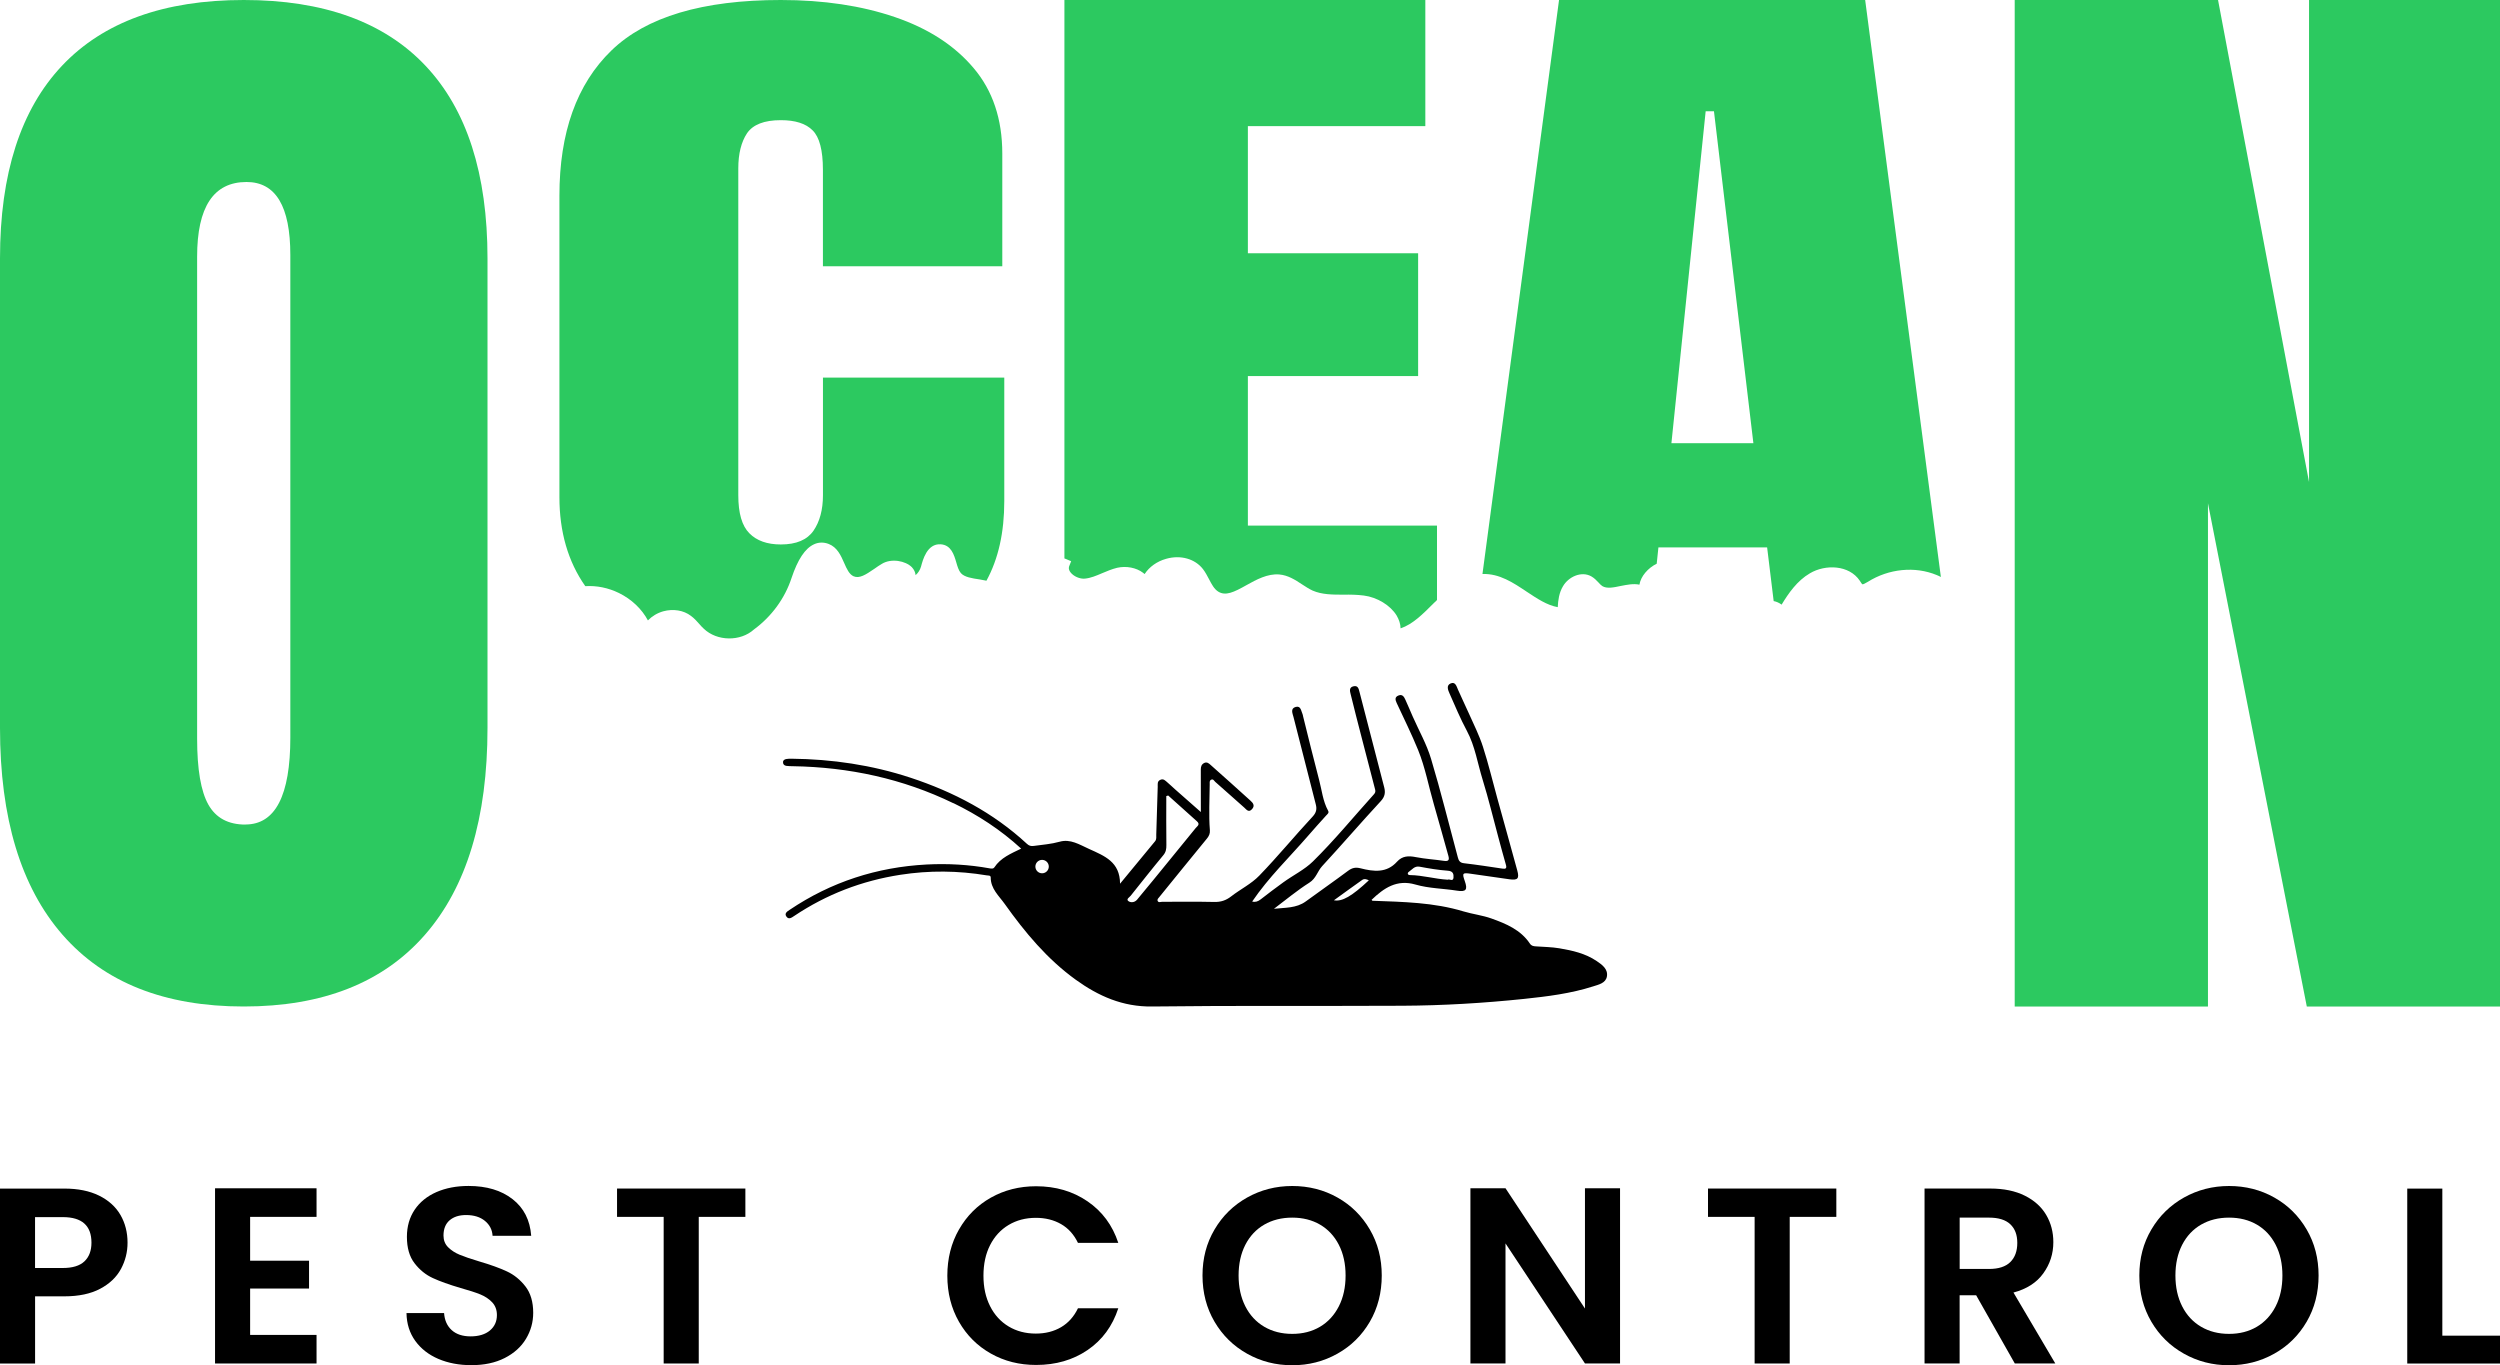
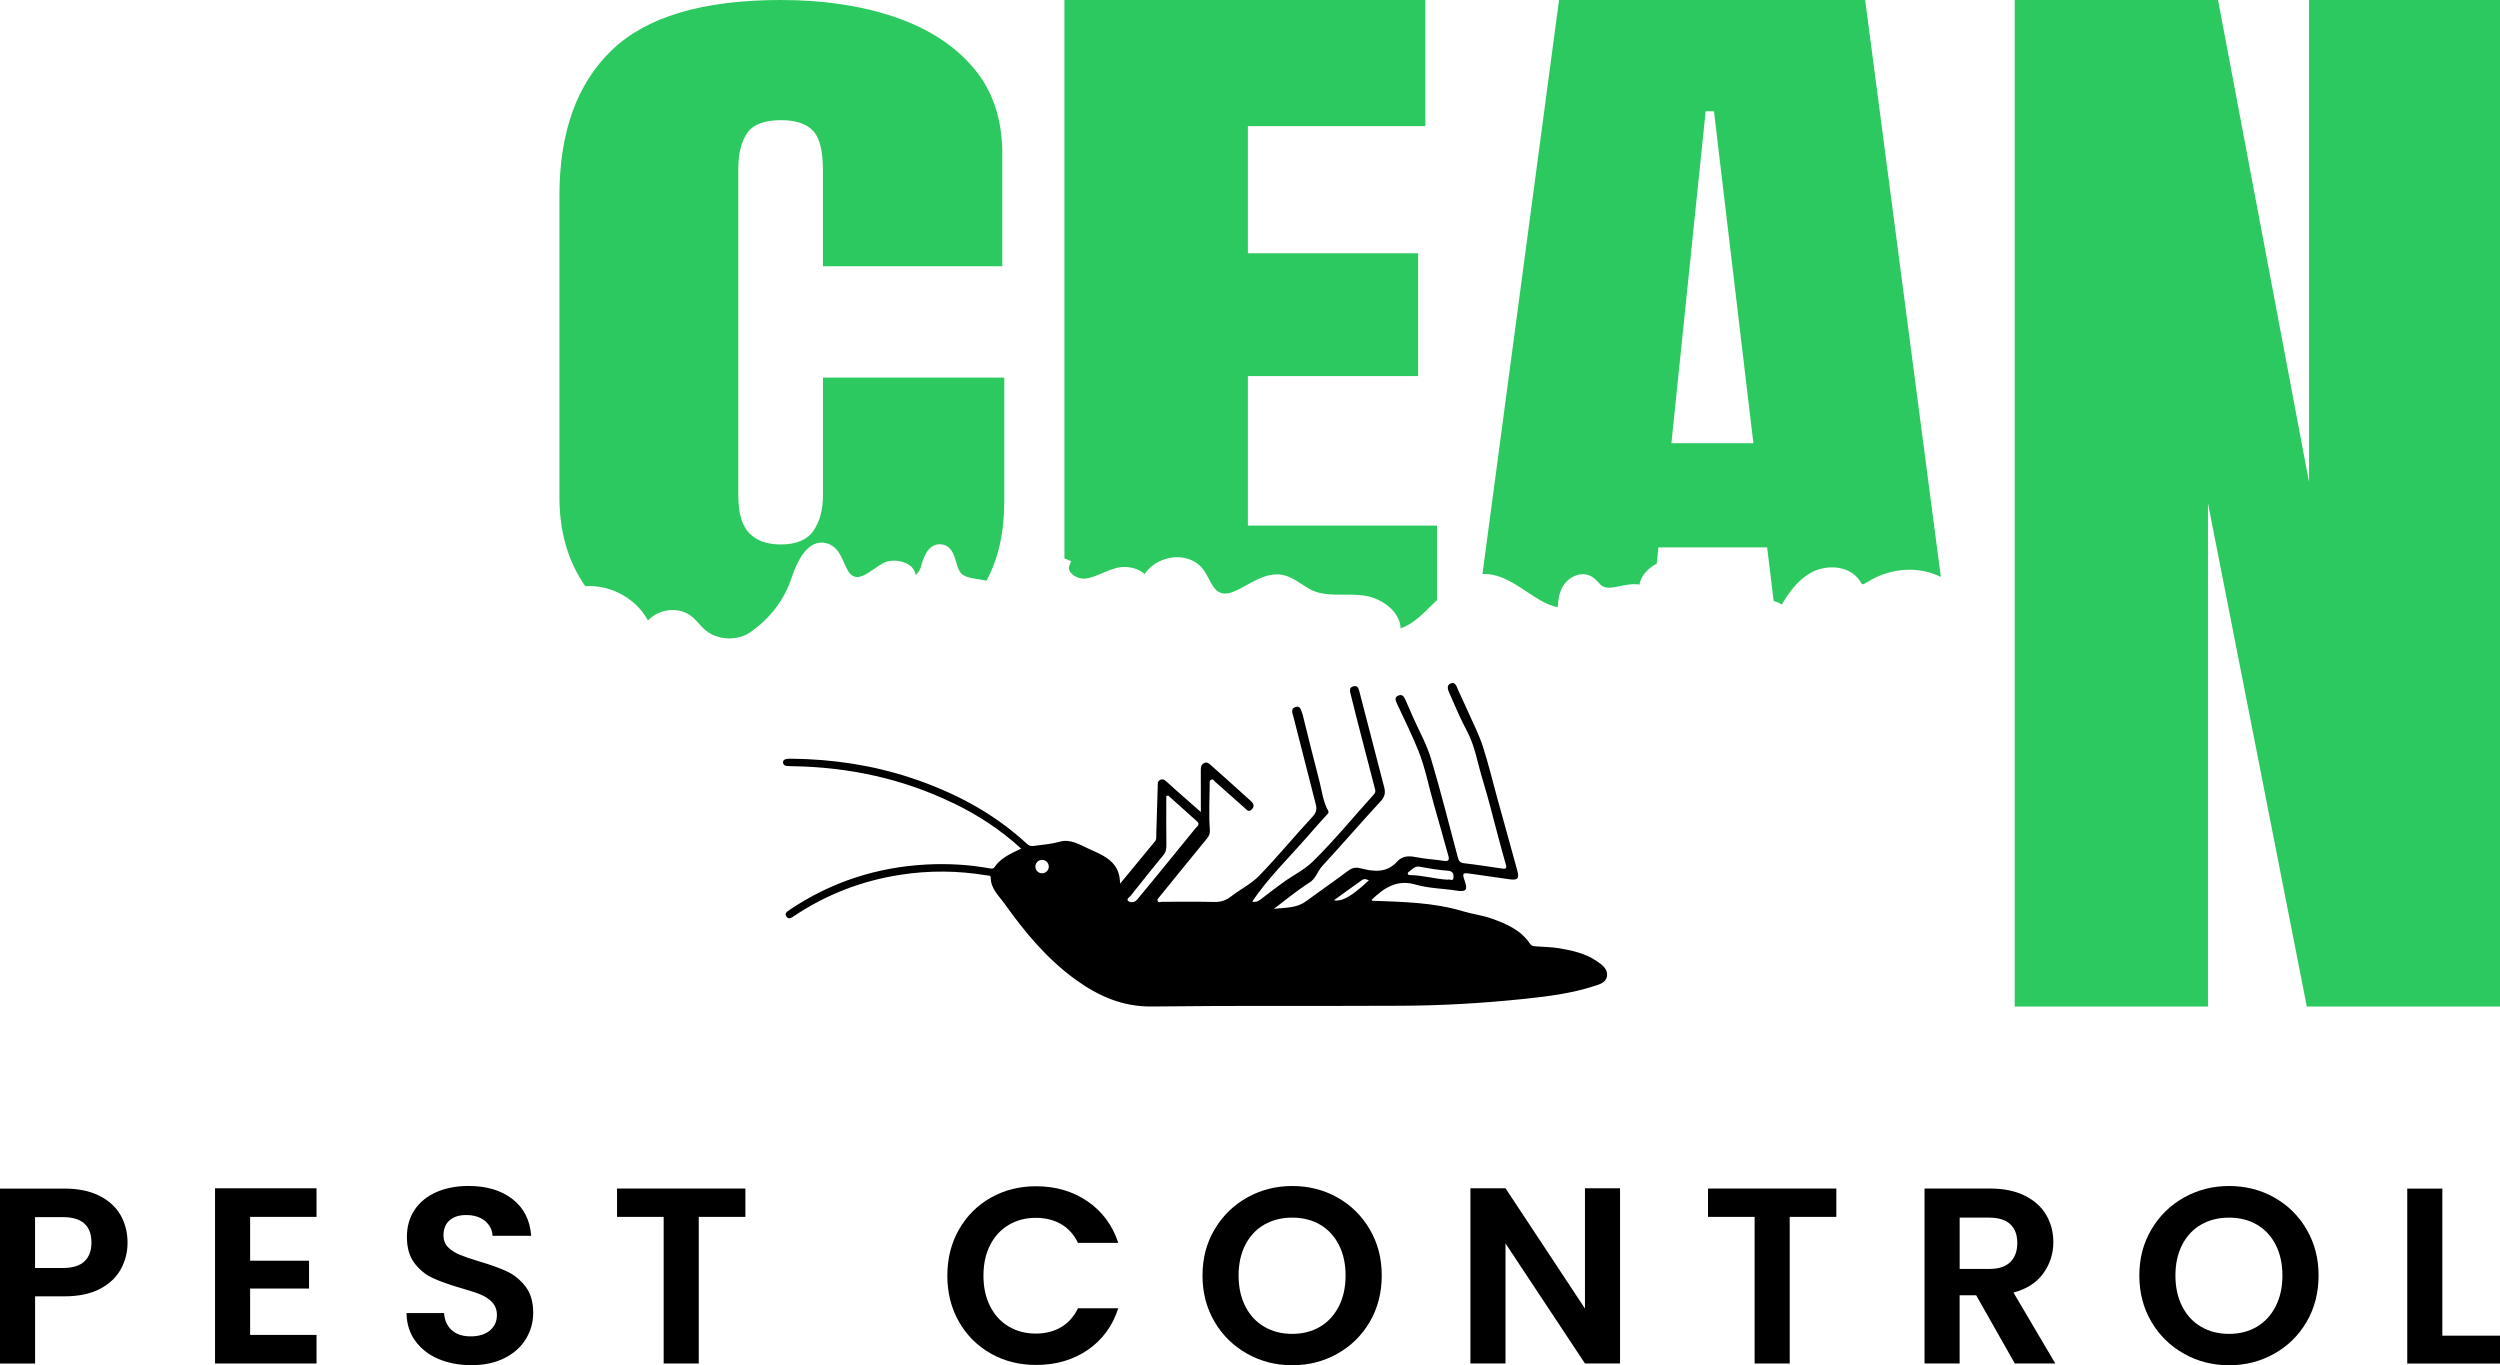
<svg xmlns="http://www.w3.org/2000/svg" id="Layer_2" data-name="Layer 2" viewBox="0 0 600 327.65">
  <defs>
    <style>
      .cls-1 {
        fill: #2cc960;
      }
    </style>
  </defs>
  <g id="Layer_1-2" data-name="Layer 1">
    <g>
      <g>
-         <path class="cls-1" d="m58.5,241.56c-18.96,0-33.45-5.73-43.47-17.19-10.02-11.46-15.03-28.02-15.03-49.67V62.01C0,41.7,4.96,26.29,14.89,15.77,24.82,5.26,39.36,0,58.5,0s33.68,5.26,43.61,15.77c9.93,10.51,14.89,25.93,14.89,46.24v112.69c0,21.66-5.01,38.22-15.03,49.67-10.02,11.46-24.51,17.19-43.47,17.19Zm.4-43.68c7.19,0,10.78-6.96,10.78-20.89V61.2c0-11.68-3.5-17.52-10.51-17.52-7.91,0-11.86,5.98-11.86,17.93v115.66c0,7.37.9,12.65,2.7,15.84,1.8,3.19,4.76,4.79,8.9,4.79Z" />
        <path class="cls-1" d="m197.51,90.61v28.23c0,3.51-.77,6.34-2.27,8.53-1.52,2.19-4.12,3.3-7.84,3.3-3.28,0-5.8-.9-7.55-2.68-1.78-1.78-2.66-4.82-2.66-9.15V40.42c0-3.51.7-6.32,2.09-8.43,1.42-2.09,4.12-3.15,8.12-3.15,3.45,0,6.01.8,7.63,2.45,1.65,1.62,2.47,4.79,2.47,9.46v23.15h43.05v-27.04c0-8.25-2.29-15.11-6.88-20.52-4.59-5.44-10.88-9.51-18.9-12.24-7.99-2.73-17.12-4.1-27.38-4.1-18.77,0-32.33,4.05-40.65,12.12-8.33,8.07-12.48,19.69-12.48,34.88v72.28c0,8.35,2.06,15.49,6.21,21.4,2.71-.18,5.52.39,8.09,1.65,3.04,1.5,5.47,3.82,6.94,6.57.98-1.01,2.24-1.78,3.69-2.19,2.37-.64,4.87-.26,6.65,1.11.8.59,1.42,1.29,2.01,1.96.33.39.67.75,1.06,1.11,3.17,3.04,8.79,3.12,12.04.18,4.25-3.12,7.42-7.48,9.02-12.35,1.49-4.46,3.25-7.11,5.39-8.09,1.11-.52,2.35-.54,3.53-.08,2.06.8,2.94,2.81,3.71,4.56.62,1.42,1.21,2.73,2.27,3.2,1.37.59,2.86-.34,4.98-1.8.62-.44,1.21-.85,1.8-1.19,2.29-1.39,5.67-.72,7.19.8.54.57.85,1.24.9,1.91.52-.41,1.08-1.21,1.31-2.06.41-1.52,1.42-5.57,4.74-5.34,2.47.18,3.17,2.47,3.71,4.31.28.98.59,2.01,1.11,2.6.85.98,2.71,1.26,4.49,1.52.52.08,1.08.18,1.65.31,2.86-5.23,4.28-11.6,4.28-19.1v-29.65h-43.54Z" />
        <path class="cls-1" d="m299.49,126.14v-35.88h40.86v-29.47h-40.86v-30.52h42.59V0h-86.62v134.02c.15.05.31.1.46.18l1.16.49-.46,1.16c-.08.18-.28.75.31,1.52.72.95,2.24,1.62,3.45,1.5,1.39-.13,2.73-.7,4.15-1.31,1.16-.49,2.32-.98,3.58-1.29,2.17-.49,4.59-.05,6.21,1.19.13.1.26.21.39.31,1.11-1.7,2.94-3.04,5.18-3.66,3.45-.98,6.91,0,8.82,2.47.59.77,1.03,1.62,1.47,2.45.62,1.19,1.21,2.32,2.17,2.94,1.78,1.13,3.76.18,6.83-1.55,2.35-1.31,5.03-2.78,7.84-2.55,2.11.18,3.82,1.29,5.46,2.37.88.57,1.7,1.11,2.55,1.5,2.24.98,4.79.98,7.45.98,1.6-.03,3.22,0,4.85.21,3.2.41,6.37,2.35,7.86,4.79.59,1.01.93,2.04.95,3.09,2.91-.98,5.34-3.43,7.89-5.98.28-.28.57-.57.85-.82v-17.86h-45.4Z" />
        <path class="cls-1" d="m447.64,0h-73.47l-18.38,137.76h.05c4.02-.13,7.35,2.09,10.57,4.25,2.5,1.65,4.87,3.25,7.45,3.71.08-1.65.31-3.45,1.26-5.03,1.29-2.22,4.36-3.71,6.78-2.37.72.41,1.24.95,1.7,1.44.33.36.64.7.95.9,1.08.67,2.71.34,4.43-.03,1.47-.28,3.04-.62,4.48-.31.18-1.01.64-1.96,1.39-2.86.75-.9,1.7-1.65,2.76-2.17l.41-3.92h26.09l1.57,12.89c.7.13,1.34.44,1.91.85,1.65-2.73,3.74-5.75,6.81-7.53,3.71-2.19,9.38-2.01,11.94,1.78l.18.28c.13.21.34.54.44.59.16.05.59-.15,1.32-.59,5.03-3.17,11.34-3.79,16.55-1.62.34.13.64.28.98.46L447.64,0Zm-46.5,106.36l8.22-79.66h1.99l9.46,79.66h-19.67Z" />
        <path class="cls-1" d="m483.53,241.56V0h48.8l21.84,115.7V0h45.83v241.56h-46.37l-23.72-120.78v120.78h-46.37Z" />
      </g>
      <path d="m228.82,192.75c5.87,2.85,11.31,6.38,16.26,10.92-2.45,1.19-4.92,2.19-6.44,4.51-.22.34-.65.31-1.09.23-5.01-.91-10.07-1.19-15.15-.93-11.94.63-22.92,4.18-32.87,10.87-.55.37-1.34.82-.81,1.6.56.83,1.25.3,1.9-.13,7.75-5.18,16.21-8.43,25.45-9.87,6.96-1.08,13.85-1.01,20.76.14.37.06.94-.04.94.5-.01,2.71,1.99,4.43,3.35,6.34,4.86,6.83,10.21,13.27,17.08,18.22,5.44,3.92,11.25,6.5,18.28,6.41,20.02-.25,40.05-.07,60.07-.18,9.75-.05,19.5-.63,29.2-1.64,5.59-.59,11.21-1.28,16.6-3.01,1.31-.42,3.01-.77,3.3-2.35.33-1.8-1.15-2.85-2.47-3.74-2.69-1.82-5.81-2.52-8.94-3.05-1.85-.31-3.75-.33-5.62-.46-.58-.04-1.06-.09-1.45-.67-2.21-3.31-5.7-4.76-9.22-6.02-2.15-.77-4.54-1.05-6.67-1.69-7.2-2.19-14.55-2.29-21.92-2.57-.03,0-.07-.08-.18-.22,2.95-2.83,6.06-4.97,10.52-3.67,3.24.94,6.65.94,9.97,1.47,2.2.35,2.61-.23,1.88-2.3-.67-1.91-.56-2.05,1.44-1.76,3.1.44,6.2.89,9.3,1.33,1.97.27,2.39-.17,1.85-2.13-1.58-5.81-3.21-11.6-4.81-17.4-1.13-4.1-2.12-8.25-3.43-12.3-.88-2.74-2.2-5.33-3.37-7.97-.84-1.91-1.78-3.79-2.61-5.71-.37-.86-.65-2-1.8-1.48-1.07.48-.58,1.61-.22,2.42,1.33,3,2.59,6.04,4.14,8.92,1.99,3.72,2.58,7.86,3.81,11.8,1.39,4.5,2.49,9.09,3.72,13.64.61,2.24,1.2,4.5,1.85,6.73.24.83-.01,1.04-.81.92-3.1-.46-6.19-.94-9.3-1.3-.97-.11-1.24-.68-1.43-1.4-2.13-7.89-4.08-15.84-6.43-23.66-1.05-3.5-2.9-6.76-4.39-10.13-.59-1.34-1.15-2.7-1.76-4.03-.31-.69-.7-1.4-1.64-1.04-.98.37-.8,1.06-.45,1.82,1.74,3.75,3.58,7.45,5.14,11.28,1.71,4.21,2.52,8.71,3.79,13.07,1.18,4.09,2.31,8.19,3.46,12.29.26.92.15,1.41-1.02,1.24-2.25-.34-4.54-.46-6.77-.9-1.75-.35-3.26-.31-4.52,1.09-2.51,2.79-5.63,2.39-8.77,1.59-1.18-.3-2.01-.12-2.98.6-3.34,2.5-6.78,4.88-10.15,7.35-2.27,1.66-4.98,1.47-7.64,1.77,2.82-2.12,5.54-4.4,8.51-6.28,1.6-1.01,1.92-2.71,3.05-3.95,4.76-5.16,9.34-10.48,14.1-15.63.98-1.06,1.11-2.07.81-3.25-1.96-7.65-3.97-15.28-5.94-22.93-.21-.84-.39-1.62-1.48-1.35-1.05.25-.83,1.17-.66,1.82.84,3.48,1.75,6.94,2.64,10.41,1.08,4.18,2.15,8.36,3.25,12.53.13.5.04.8-.32,1.19-4.85,5.38-9.45,11-14.6,16.07-1.99,1.97-4.77,3.32-7.14,5.04-1.83,1.32-3.63,2.69-5.42,4.08-.63.49-1.26.72-2.03.51,3.93-5.79,8.89-10.55,13.37-15.72,1.43-1.66,2.91-3.29,4.38-4.92.3-.33.77-.63.48-1.15-1.28-2.33-1.51-4.96-2.18-7.46-1.34-5.05-2.56-10.13-3.83-15.2-.04-.16-.05-.34-.12-.5-.36-.77-.4-2.09-1.64-1.76-1.34.37-.78,1.52-.54,2.44,1.79,6.98,3.59,13.97,5.35,20.96.27,1.05.17,1.92-.74,2.9-4.34,4.67-8.39,9.61-12.82,14.19-1.92,1.99-4.55,3.27-6.76,4.99-1.24.96-2.48,1.37-4.05,1.33-4.16-.1-8.33-.03-12.5-.04-.36,0-.87.27-1.08-.2-.18-.4.19-.69.45-1.01,3.79-4.65,7.55-9.32,11.36-13.95.51-.62.78-1.22.72-2-.3-3.7-.06-7.4-.04-11.1,0-.39-.1-.84.37-1.05.5-.22.7.31.96.53,2.34,2.04,4.63,4.13,6.97,6.18.5.44,1.02,1.27,1.84.38.76-.83.28-1.48-.35-2.04-3.18-2.88-6.37-5.75-9.59-8.6-.4-.36-.88-.78-1.53-.45-.64.33-.81.86-.81,1.55.02,3.24.01,6.48.01,10.22-2.31-2.04-4.27-3.76-6.22-5.48-.6-.53-1.16-1.09-1.77-1.6-.51-.41-.95-1.04-1.78-.63-.74.37-.56,1.05-.58,1.65-.12,3.82-.22,7.64-.35,11.46-.02.55.12,1.13-.3,1.63-2.74,3.3-5.46,6.62-8.39,10.17-.02-5.23-3.69-6.65-7.45-8.35-2.32-1.05-4.47-2.45-7.03-1.73-2.06.58-4.13.72-6.21,1.01-.71.1-1.17-.04-1.67-.51-8.08-7.48-17.61-12.46-27.96-15.87-9.24-3.04-18.81-4.45-28.55-4.55-.4,0-.8,0-1.19.07-.4.07-.8.24-.83.73-.03.55.32.85.81.92.5.07,1.02.07,1.53.08,13.48.22,26.38,2.98,38.54,8.88Zm109.27,16.51c.8-.54,1.38-1.49,2.64-1.25,2.24.42,4.49.8,6.75.96,1.27.09,1.42.81,1.36,1.66-.08,1.06-.99.24-1.39.5-3.09-.18-6.01-1.07-9.04-1.11-.67,0-.64-.55-.32-.76Zm-17.94,6.8c2.31-1.67,4.53-3.29,6.77-4.87.51-.36,1.07-.18,1.6.09-4.08,3.81-6.39,5.16-8.37,4.79Zm-48.74-1.14c2.58-3.22,5.12-6.47,7.76-9.64.66-.78.77-1.52.76-2.48-.06-3.91-.02-7.83-.02-11.74.15-.04.3-.09.45-.14,2.3,2.06,4.58,4.14,6.89,6.18.88.77.07,1.19-.3,1.65-3.34,4.13-6.7,8.23-10.06,12.34-1.32,1.62-2.65,3.23-3.99,4.83-.61.73-1.59.76-2.13.31-.54-.45.33-.9.65-1.31Zm-22.92-6.94c0-.89.72-1.61,1.61-1.61s1.61.72,1.61,1.61c0,.89-.72,1.61-1.61,1.61s-1.61-.72-1.61-1.61Z" />
      <g>
        <path d="m29.02,304.56c-1.06,1.97-2.73,3.55-4.99,4.75-2.27,1.2-5.12,1.81-8.57,1.81h-7.04v16.12H0v-41.98h15.46c3.25,0,6.02.56,8.3,1.68,2.28,1.12,4,2.67,5.14,4.63,1.14,1.97,1.71,4.19,1.71,6.68,0,2.25-.53,4.35-1.59,6.32Zm-8.75-1.84c1.12-1.06,1.68-2.56,1.68-4.48,0-4.09-2.29-6.13-6.86-6.13h-6.68v12.21h6.68c2.32,0,4.05-.53,5.17-1.59Z" />
        <path d="m60.03,292.04v10.53h14.14v6.68h-14.14v11.13h15.94v6.86h-24.36v-42.05h24.36v6.86h-15.94Z" />
        <path d="m105.23,326.15c-2.34-1-4.2-2.45-5.56-4.33-1.36-1.88-2.07-4.11-2.11-6.68h9.02c.12,1.72.73,3.09,1.83,4.09,1.1,1,2.62,1.5,4.54,1.5s3.51-.47,4.63-1.41c1.12-.94,1.68-2.18,1.68-3.7,0-1.24-.38-2.26-1.14-3.07-.76-.8-1.71-1.43-2.86-1.9-1.14-.46-2.72-.97-4.72-1.53-2.73-.8-4.94-1.59-6.65-2.38-1.7-.78-3.17-1.96-4.39-3.55-1.23-1.58-1.84-3.7-1.84-6.35,0-2.49.62-4.65,1.86-6.5,1.24-1.84,2.99-3.26,5.23-4.24,2.25-.98,4.81-1.47,7.7-1.47,4.33,0,7.85,1.05,10.56,3.16,2.71,2.11,4.2,5.04,4.48,8.81h-9.27c-.08-1.44-.69-2.64-1.83-3.58-1.14-.94-2.66-1.41-4.54-1.41-1.65,0-2.96.42-3.94,1.26-.98.84-1.47,2.07-1.47,3.67,0,1.12.37,2.06,1.11,2.8.74.74,1.66,1.34,2.77,1.8,1.1.46,2.66.99,4.66,1.59,2.73.8,4.95,1.6,6.68,2.41,1.72.8,3.21,2.01,4.45,3.61,1.24,1.6,1.86,3.71,1.86,6.32,0,2.25-.58,4.33-1.74,6.26-1.16,1.93-2.87,3.46-5.11,4.6-2.25,1.14-4.91,1.71-8,1.71-2.93,0-5.56-.5-7.91-1.5Z" />
        <path d="m178.89,285.25v6.8h-11.19v35.19h-8.42v-35.19h-11.19v-6.8h30.8Z" />
        <path d="m230.16,295.08c1.86-3.27,4.41-5.81,7.64-7.64,3.23-1.82,6.85-2.74,10.86-2.74,4.69,0,8.8,1.2,12.33,3.61,3.53,2.41,6,5.73,7.4,9.98h-9.68c-.96-2.01-2.32-3.51-4.06-4.51-1.75-1-3.76-1.5-6.05-1.5-2.45,0-4.62.57-6.53,1.71-1.91,1.14-3.39,2.76-4.45,4.84-1.06,2.08-1.59,4.53-1.59,7.34s.53,5.2,1.59,7.31c1.06,2.11,2.55,3.73,4.45,4.87,1.9,1.14,4.08,1.71,6.53,1.71,2.29,0,4.3-.51,6.05-1.53,1.74-1.02,3.1-2.54,4.06-4.54h9.68c-1.4,4.29-3.86,7.63-7.37,10.02-3.51,2.39-7.63,3.58-12.36,3.58-4.01,0-7.63-.91-10.86-2.74-3.23-1.82-5.78-4.36-7.64-7.61-1.86-3.25-2.8-6.94-2.8-11.07s.93-7.83,2.8-11.1Z" />
        <path d="m299.31,324.89c-3.29-1.84-5.9-4.4-7.82-7.67-1.92-3.27-2.89-6.97-2.89-11.1s.96-7.77,2.89-11.04c1.92-3.27,4.53-5.82,7.82-7.67,3.29-1.84,6.9-2.77,10.83-2.77s7.59.92,10.86,2.77c3.27,1.84,5.85,4.4,7.76,7.67,1.91,3.27,2.86,6.95,2.86,11.04s-.95,7.83-2.86,11.1c-1.91,3.27-4.5,5.83-7.79,7.67-3.29,1.85-6.9,2.77-10.83,2.77s-7.54-.92-10.83-2.77Zm17.5-6.47c1.92-1.14,3.43-2.78,4.51-4.9,1.08-2.12,1.62-4.59,1.62-7.4s-.54-5.26-1.62-7.37c-1.08-2.11-2.59-3.72-4.51-4.84-1.92-1.12-4.15-1.68-6.68-1.68s-4.76.56-6.71,1.68c-1.94,1.12-3.46,2.74-4.54,4.84-1.08,2.11-1.62,4.56-1.62,7.37s.54,5.27,1.62,7.4c1.08,2.13,2.6,3.76,4.54,4.9,1.95,1.14,4.18,1.71,6.71,1.71s4.75-.57,6.68-1.71Z" />
        <path d="m388.81,327.23h-8.42l-19.07-28.81v28.81h-8.42v-42.05h8.42l19.07,28.87v-28.87h8.42v42.05Z" />
        <path d="m440.72,285.25v6.8h-11.19v35.19h-8.42v-35.19h-11.19v-6.8h30.8Z" />
        <path d="m483.55,327.23l-9.27-16.36h-3.97v16.36h-8.42v-41.98h15.76c3.25,0,6.01.57,8.3,1.71,2.29,1.14,4,2.69,5.14,4.63,1.14,1.94,1.71,4.12,1.71,6.53,0,2.77-.8,5.26-2.41,7.49-1.6,2.23-3.99,3.76-7.16,4.6l10.04,17.02h-9.74Zm-13.23-22.68h7.04c2.29,0,3.99-.55,5.11-1.65,1.12-1.1,1.68-2.64,1.68-4.6s-.56-3.42-1.68-4.48c-1.12-1.06-2.83-1.59-5.11-1.59h-7.04v12.33Z" />
        <path d="m524.15,324.89c-3.29-1.84-5.9-4.4-7.82-7.67-1.92-3.27-2.89-6.97-2.89-11.1s.96-7.77,2.89-11.04c1.92-3.27,4.53-5.82,7.82-7.67,3.29-1.84,6.9-2.77,10.83-2.77s7.59.92,10.86,2.77c3.27,1.84,5.85,4.4,7.76,7.67,1.91,3.27,2.86,6.95,2.86,11.04s-.95,7.83-2.86,11.1c-1.91,3.27-4.5,5.83-7.79,7.67-3.29,1.85-6.9,2.77-10.83,2.77s-7.54-.92-10.83-2.77Zm17.5-6.47c1.92-1.14,3.43-2.78,4.51-4.9,1.08-2.12,1.62-4.59,1.62-7.4s-.54-5.26-1.62-7.37-2.59-3.72-4.51-4.84c-1.92-1.12-4.15-1.68-6.68-1.68s-4.76.56-6.71,1.68c-1.94,1.12-3.46,2.74-4.54,4.84-1.08,2.11-1.62,4.56-1.62,7.37s.54,5.27,1.62,7.4c1.08,2.13,2.6,3.76,4.54,4.9,1.95,1.14,4.18,1.71,6.71,1.71s4.75-.57,6.68-1.71Z" />
        <path d="m586.17,320.56h13.83v6.68h-22.26v-41.98h8.42v35.31Z" />
      </g>
    </g>
  </g>
</svg>